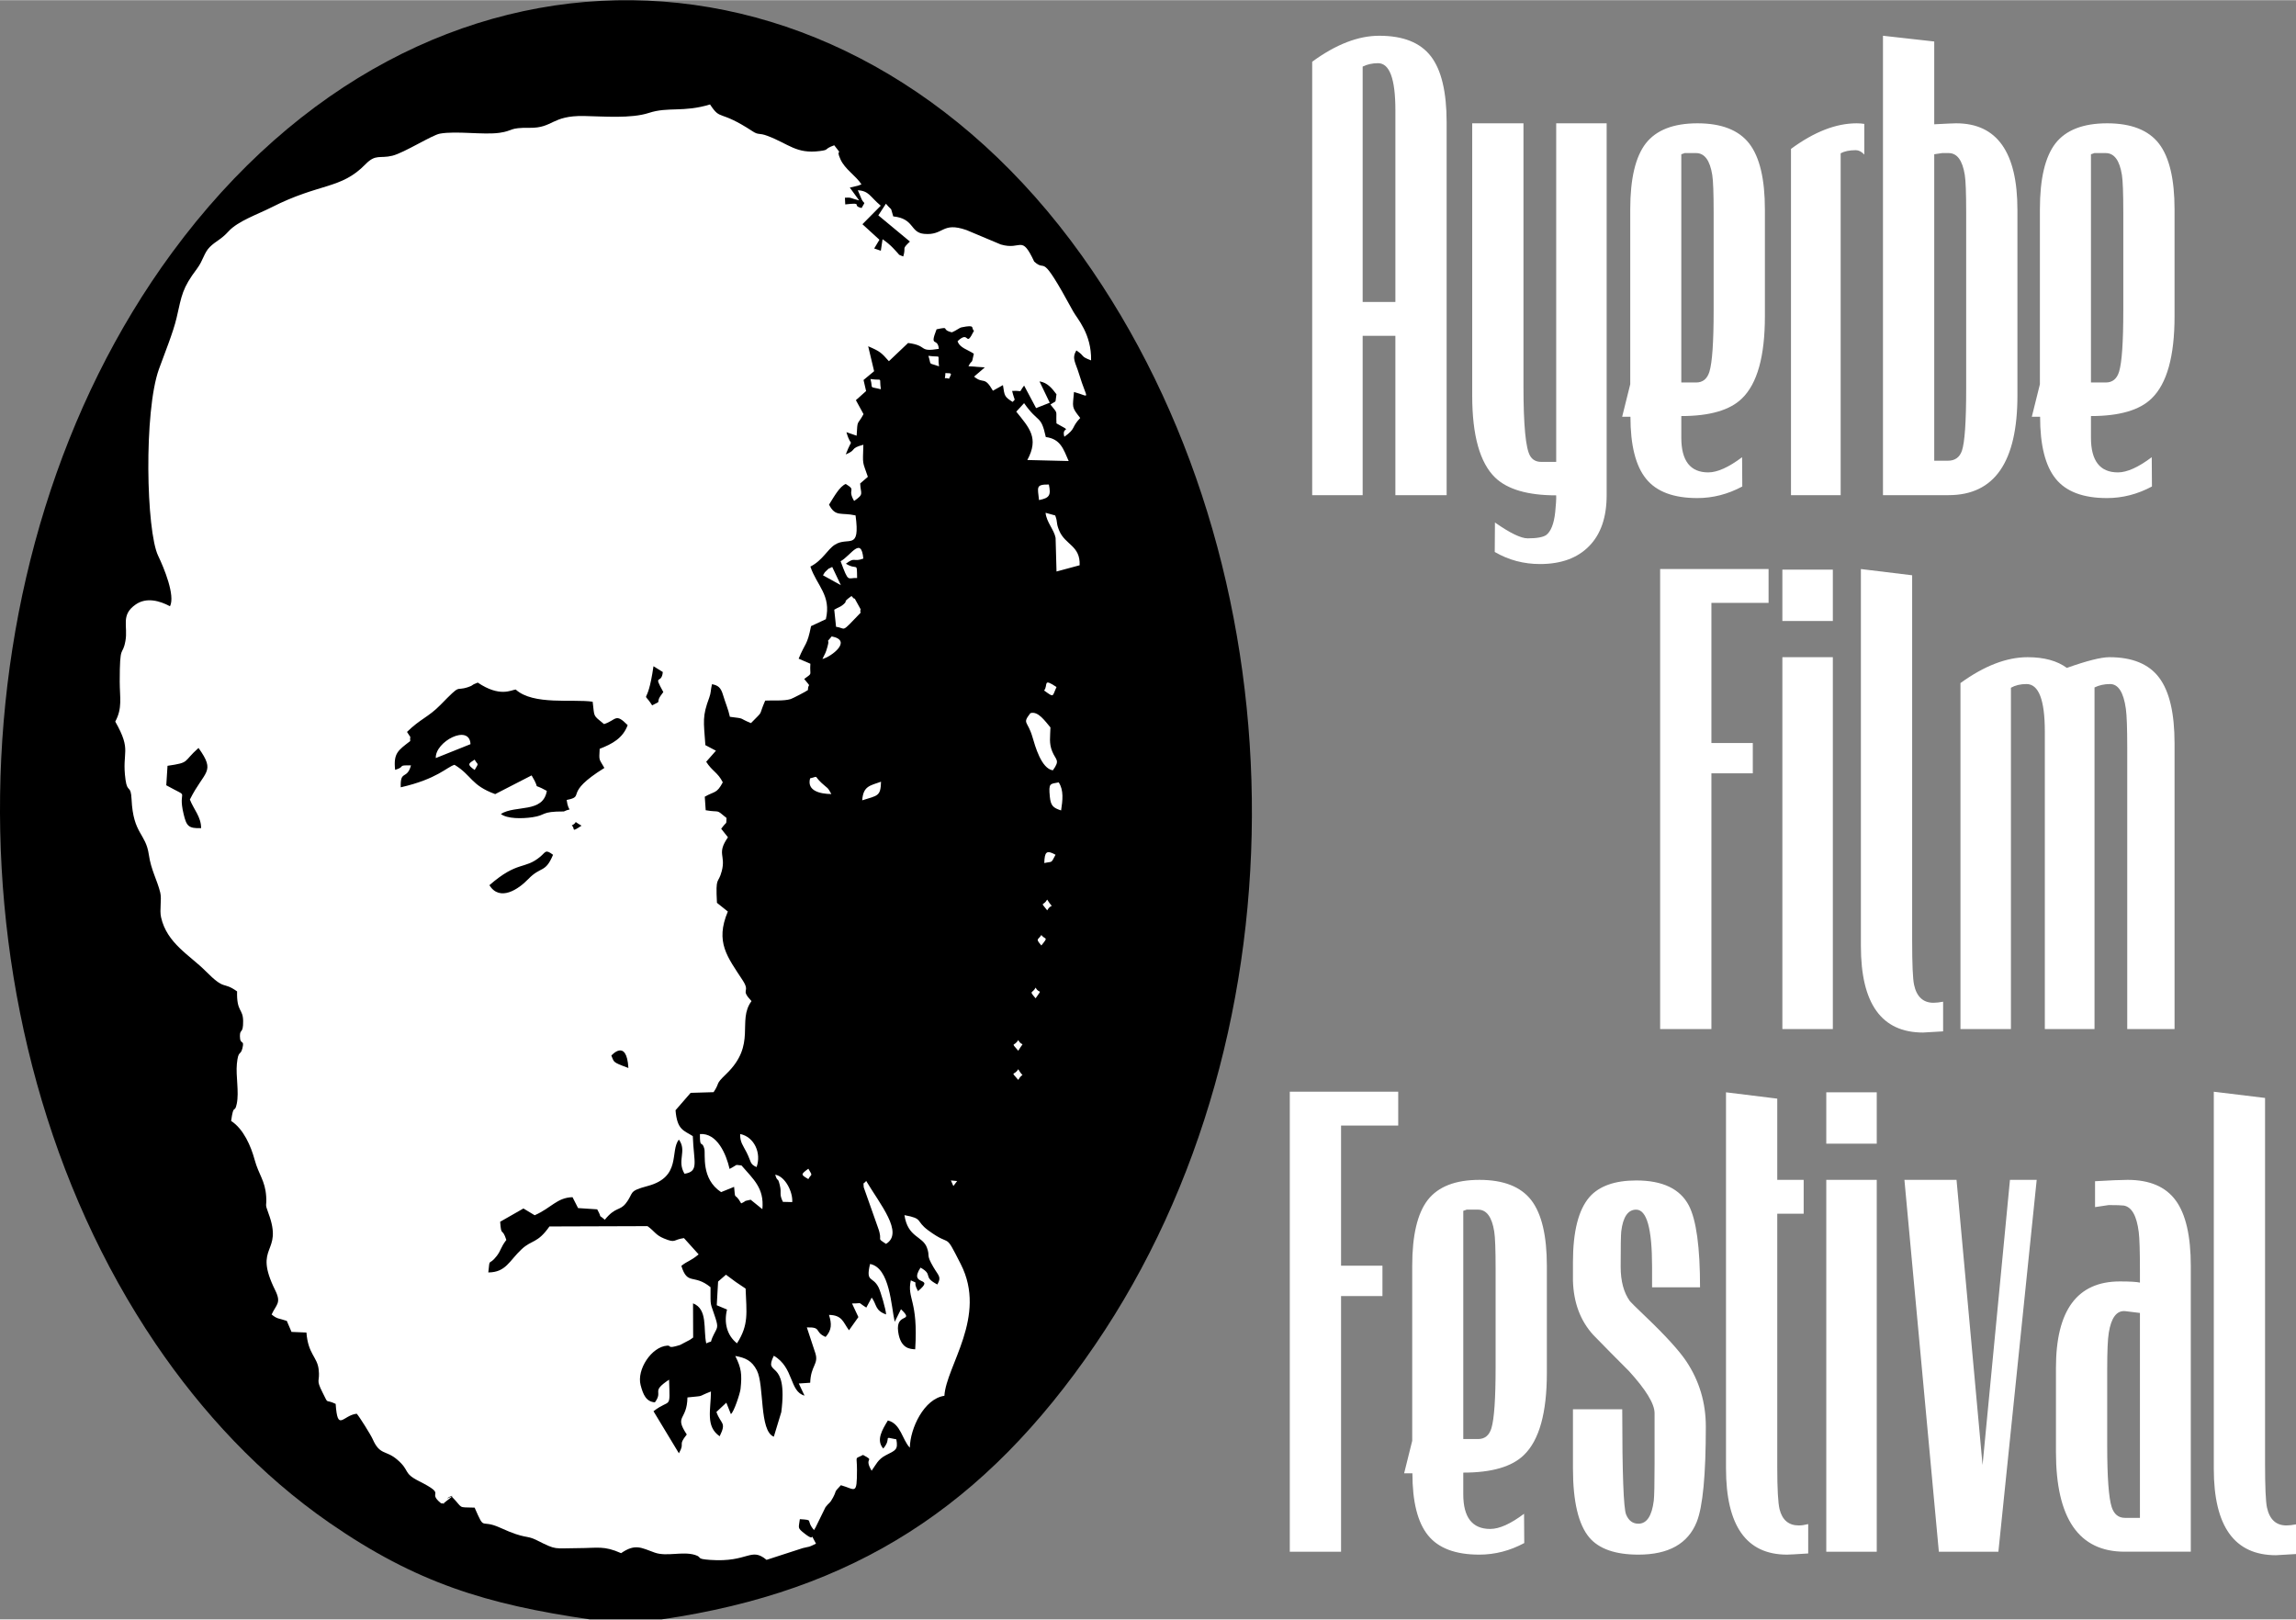
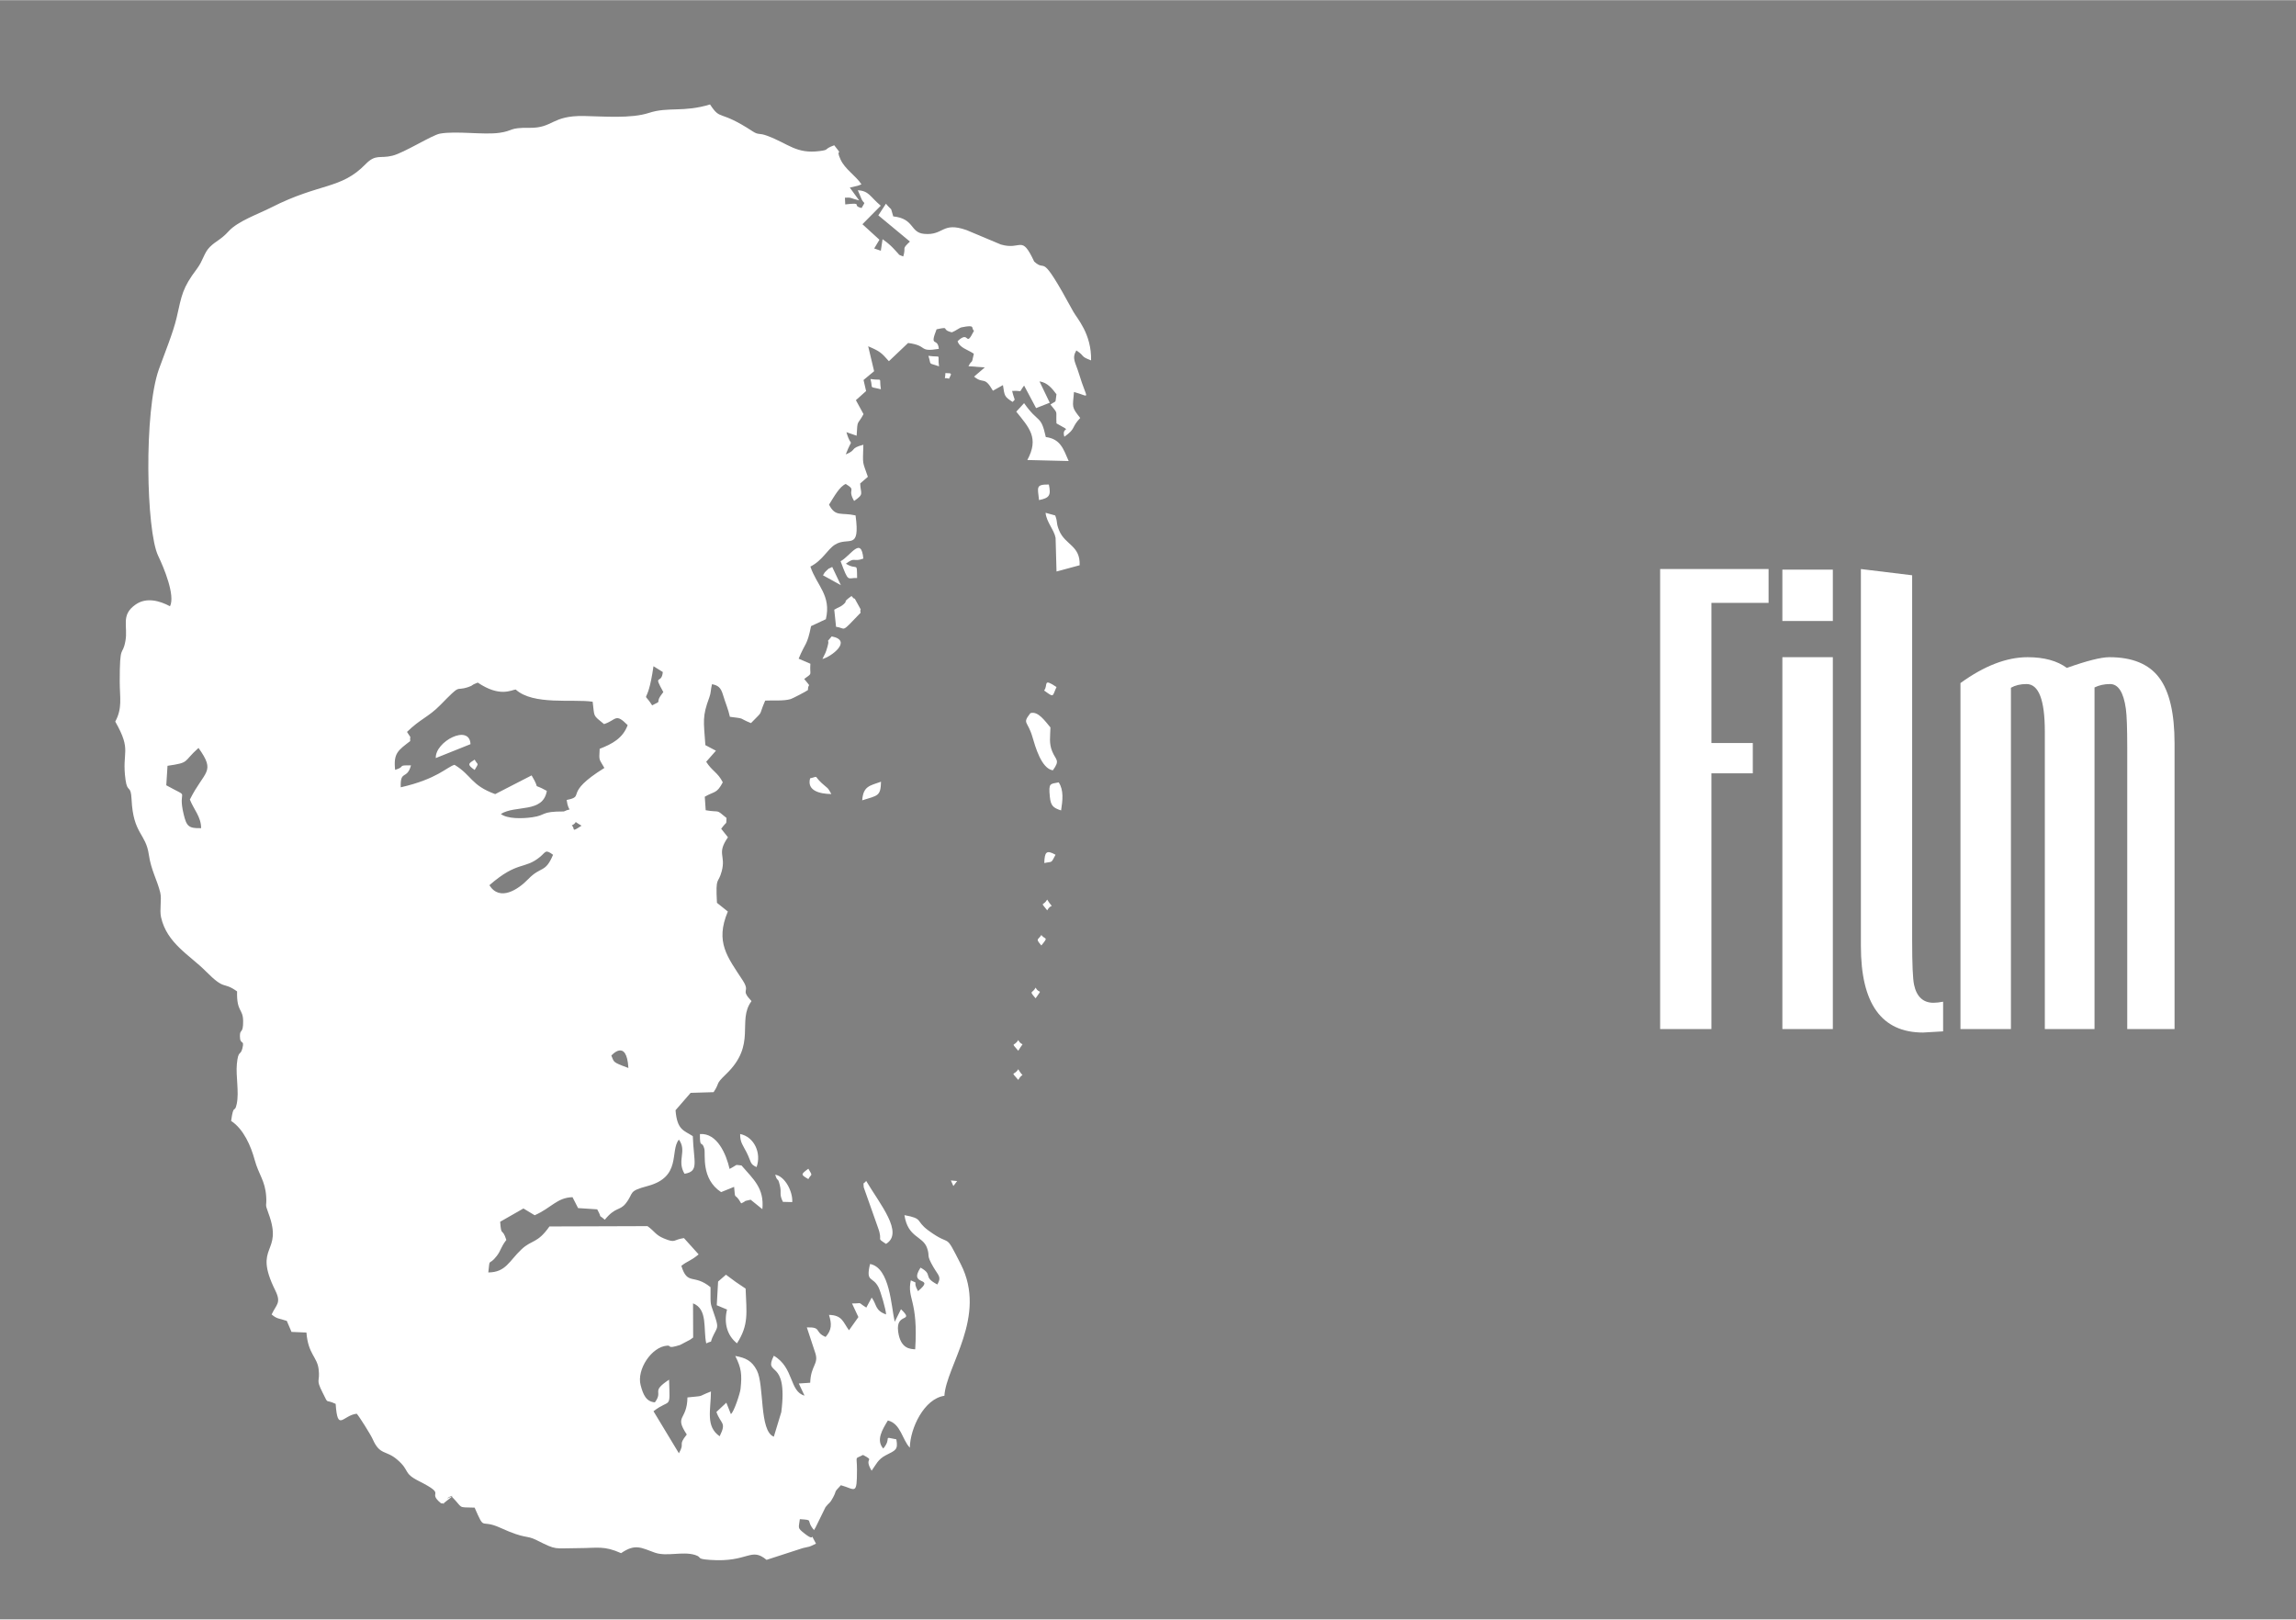
<svg xmlns="http://www.w3.org/2000/svg" xml:space="preserve" width="1643px" height="1159px" version="1.1" shape-rendering="geometricPrecision" text-rendering="geometricPrecision" image-rendering="optimizeQuality" fill-rule="evenodd" clip-rule="evenodd" viewBox="0 0 1633.629 1152.115">
  <rect x="0" y="0" width="1633.629" height="1152.115" fill="#808080" stroke="none" />
  <g id="Capa_x0020_1">
-     <path fill="white" fill-rule="nonzero" d="M969.548 214.701l23.284 0 0 -136.443c0,-22.291 -4.114,-33.435 -12.344,-33.435 -4.067,0 -7.715,0.83 -10.94,2.422l0 167.456zm0 24.09l0 113.391 -35.909 0 0 -308.398c16.832,-12.322 32.73,-18.483 47.692,-18.483 17.018,0 29.222,4.845 36.749,14.606 7.482,9.692 11.222,25.405 11.222,47.073l0 265.202 -36.47 0 0 -113.391 -23.284 0zm137.697 -151.187l35.907 0 0 264.578c0,15.715 -4.161,27.83 -12.482,36.274 -8.323,8.515 -19.966,12.738 -34.927,12.738 -11.643,0 -22.351,-2.838 -32.216,-8.584l0.14 -20.976c10.754,7.546 18.516,11.285 23.286,11.285 6.638,0 11.033,-0.832 13.278,-2.424 3.274,-2.56 5.424,-7.96 6.312,-16.198 0.561,-5.4 0.795,-9.415 0.702,-11.976 -20.2,0 -34.648,-4.223 -43.391,-12.599 -10.893,-10.522 -16.364,-29.975 -16.364,-58.357l0 -193.761 36.469 0 0 186.977c0,27.829 1.59,44.373 4.723,49.635 1.637,2.838 4.302,4.292 7.902,4.292l10.661 0 0 -240.904zm89.023 184.416l10.52 0c4.769,0 7.901,-2.561 9.491,-7.684 2.011,-6.646 2.993,-21.045 2.993,-43.335l0 -70.264c0,-13.499 -0.328,-22.291 -0.982,-26.375 -1.637,-10.384 -5.471,-15.576 -11.502,-15.576l-8.183 0c-0.186,0.139 -0.981,0.416 -2.337,0.831l0 162.403zm-36.189 24.367l-5.892 0 5.751 -23.121 0 -124.467c0,-21.737 3.694,-37.382 11.081,-46.936 7.434,-9.483 19.684,-14.259 36.751,-14.259 17.159,0 29.456,4.846 36.89,14.468 7.387,9.622 11.082,25.267 11.082,46.796l0 76.079c0,28.45 -5.425,47.904 -16.319,58.425 -8.556,8.376 -22.957,12.53 -43.155,12.53l0 15.438c0,16.406 6.405,24.644 19.17,24.644 6.499,0 14.493,-3.6 24.079,-10.799l0.141 20.836c-10.194,5.469 -20.854,8.238 -31.982,8.238 -16.973,0 -29.129,-4.569 -36.516,-13.776 -7.388,-9.137 -11.081,-23.882 -11.081,-44.096zm149.572 55.795l-35.348 0 0 -246.372c16.459,-12.115 31.982,-18.206 46.71,-18.206 2.01,0 3.833,0.138 5.47,0.415l0 21.806c-2.01,-2.077 -4.021,-3.115 -6.032,-3.115 -4.535,0 -8.135,0.761 -10.8,2.215l0 243.257zm66.581 -322.797l0 58.911c8.931,-0.485 14.167,-0.692 15.615,-0.692 29.037,0 43.578,20.56 43.578,61.61l0 132.081c0,47.282 -16.318,70.887 -49.001,70.887l-46.662 0 0 -326.881 36.47 4.084zm0 80.232l0 218.06 9.771 0c4.957,0 8.277,-2.354 9.913,-7.061 2.01,-5.815 3.039,-20.491 3.039,-43.958l0 -125.783c0,-13.637 -0.328,-22.429 -0.982,-26.513 -1.636,-10.384 -5.471,-15.576 -11.455,-15.576l-4.676 0 -5.61 0.831zm111.513 162.403l10.52 0c4.769,0 7.902,-2.561 9.491,-7.684 2.011,-6.646 2.993,-21.045 2.993,-43.335l0 -70.264c0,-13.499 -0.327,-22.291 -0.982,-26.375 -1.636,-10.384 -5.47,-15.576 -11.502,-15.576l-8.183 0c-0.186,0.139 -0.981,0.416 -2.337,0.831l0 162.403zm-36.189 24.367l-5.892 0 5.751 -23.121 0 -124.467c0,-21.737 3.694,-37.382 11.081,-46.936 7.435,-9.483 19.685,-14.259 36.751,-14.259 17.159,0 29.456,4.846 36.89,14.468 7.388,9.622 11.081,25.267 11.081,46.796l0 76.079c0,28.45 -5.423,47.904 -16.318,58.425 -8.556,8.376 -22.957,12.53 -43.155,12.53l0 15.438c0,16.406 6.406,24.644 19.17,24.644 6.499,0 14.494,-3.6 24.079,-10.799l0.141 20.836c-10.194,5.469 -20.853,8.238 -31.982,8.238 -16.972,0 -29.129,-4.569 -36.516,-13.776 -7.388,-9.137 -11.081,-23.882 -11.081,-44.096z" />
    <path fill="white" fill-rule="nonzero" d="M1181.212 732.057l0 -327.297 77.147 0 0 24.09 -40.678 0 0 99.685 29.457 0 0 21.598 -29.457 0 0 181.924 -36.469 0zm122.874 -264.579l0 264.579 -35.908 0 0 -264.579 35.908 0zm0 -25.752l-35.908 0 0 -36.55 35.908 0 0 36.55zm78.457 291.993l-14.26 0.83c-29.503,0 -44.232,-20.491 -44.232,-61.472l0 -268.317 36.47 4.43 0 260.148c0,16.684 0.467,27.068 1.356,31.222 1.823,8.514 6.453,12.806 13.839,12.806 2.011,0 4.256,-0.277 6.827,-0.761l0 21.114zm118.294 -266.241c16.317,0 28.146,4.846 35.44,14.607 7.294,9.691 10.941,25.266 10.941,46.727l0 203.245 -33.664 0 0 -200.13c0,-13.914 -0.327,-23.121 -0.982,-27.76 -1.636,-11.699 -5.377,-17.583 -11.221,-17.583 -4.161,0 -7.856,0.831 -11.081,2.423l0 243.05 -35.349 0 0 -211.621c0,-22.568 -4.348,-33.852 -13.044,-33.852 -4.348,0 -8.042,0.9 -11.081,2.63l0 242.843 -35.909 0 0 -246.165c16.879,-12.253 32.823,-18.414 47.785,-18.414 11.735,0 21.039,2.562 27.913,7.614 14.214,-5.052 24.314,-7.614 30.252,-7.614z" />
-     <path fill="white" fill-rule="nonzero" d="M917.701 1103.961l0 -327.297 77.147 0 0 24.091 -40.678 0 0 99.684 29.457 0 0 21.598 -29.457 0 0 181.924 -36.469 0zm123.436 -80.162l10.519 0c4.77,0 7.902,-2.562 9.492,-7.684 2.01,-6.646 2.993,-21.045 2.993,-43.335l0 -70.264c0,-13.499 -0.328,-22.291 -0.983,-26.375 -1.636,-10.384 -5.471,-15.576 -11.502,-15.576l-8.182 0c-0.187,0.138 -0.982,0.415 -2.337,0.831l0 162.403zm-36.189 24.367l-5.892 0 5.751 -23.121 0 -124.467c0,-21.738 3.694,-37.382 11.081,-46.936 7.434,-9.484 19.684,-14.259 36.75,-14.259 17.16,0 29.456,4.845 36.891,14.468 7.388,9.622 11.081,25.266 11.081,46.795l0 76.08c0,28.451 -5.424,47.903 -16.318,58.426 -8.556,8.376 -22.957,12.53 -43.155,12.53l0 15.437c0,16.406 6.404,24.644 19.17,24.644 6.499,0 14.494,-3.6 24.078,-10.8l0.141 20.837c-10.193,5.469 -20.854,8.238 -31.981,8.238 -16.973,0 -29.129,-4.569 -36.517,-13.776 -7.388,-9.137 -11.08,-23.882 -11.08,-44.096zm148.169 -147.034c0,10.314 2.197,18.483 6.593,24.574 0.468,0.624 4.301,4.431 11.549,11.353 14.12,13.5 23.611,24.021 28.567,31.428 9.258,13.915 13.887,29.421 13.887,46.45 0,34.337 -2.15,56.974 -6.452,67.772 -6.219,15.576 -20.059,23.329 -41.52,23.329 -16.411,0 -28.053,-4.084 -34.926,-12.183 -7.762,-9.207 -11.643,-25.614 -11.643,-49.15l0 -42.089 35.067 0c0,45.619 0.935,70.61 2.759,74.901 1.823,4.362 4.722,6.507 8.743,6.507 5.938,0 9.585,-5.468 10.941,-16.406 0.374,-3.115 0.562,-11.976 0.562,-26.582l0 -35.651c0,-6.646 -6.078,-16.614 -18.236,-29.975 -8.556,-8.515 -17.019,-17.099 -25.435,-25.752 -9.118,-10.037 -13.933,-22.844 -14.401,-38.489 0,-3.115 0,-7.546 0,-13.222 0,-21.875 3.927,-37.312 11.783,-46.381 6.92,-7.823 18.048,-11.768 33.29,-11.768 18.703,0 31.187,5.953 37.405,17.86 5.284,10.176 7.948,29.559 7.948,58.149l-34.131 0c0,0 0,-4.915 0,-14.675 0,-27.067 -3.788,-40.567 -11.315,-40.567 -5.798,0 -9.352,5.122 -10.614,15.437 -0.28,2.423 -0.421,10.8 -0.421,25.13zm133.441 204.076c-8.602,0.554 -13.606,0.83 -15.054,0.83 -28.943,0 -43.436,-20.49 -43.436,-61.402l0 -267.556 36.468 4.499 0 57.804 18.797 0 0 24.09 -18.797 0 0 180.263c0,15.506 0.562,25.543 1.637,29.974 1.917,7.684 6.499,11.561 13.7,11.561 2.01,0 4.208,-0.346 6.685,-0.97l0 20.907zm48.767 -265.825l0 264.578 -35.908 0 0 -264.578 35.908 0zm0 -25.752l-35.908 0 0 -36.551 35.908 0 0 36.551zm113.804 25.752l-27.259 264.578 -42.36 0 -24.5 -264.578 37.078 0 18.515 202.898 19.497 -202.898 19.029 0zm73.455 73.101l0 -8.307c0,-14.052 -0.281,-23.259 -0.843,-27.621 -1.448,-11.629 -5.002,-17.928 -10.66,-18.898 -1.637,-0.208 -5.236,-0.347 -10.707,-0.347l-9.725 1.455 0 -18.414c10.66,-0.623 18.422,-0.969 23.144,-0.969 15.757,0 27.165,4.914 34.272,14.675 7.154,9.761 10.708,25.336 10.708,46.658l0 203.245 -47.084 0c-32.589,0 -48.86,-23.674 -48.86,-71.025l0 -59.741c0,-41.05 15.149,-61.541 45.494,-61.541 7.153,0 11.876,0.277 14.261,0.83zm0 21.598l-10.662 -1.315c-5.938,-0.415 -9.771,4.707 -11.501,15.368 -0.749,4.499 -1.123,13.153 -1.123,26.098l0 54.273c0,22.498 1.076,37.036 3.18,43.681 1.683,5.123 4.816,7.684 9.444,7.684l10.662 0 0 -145.789zm111.045 171.541l-14.261 0.831c-29.503,0 -44.231,-20.491 -44.231,-61.472l0 -268.318 36.47 4.43 0 260.149c0,16.683 0.467,27.067 1.355,31.221 1.824,8.515 6.453,12.807 13.84,12.807 2.011,0 4.256,-0.277 6.827,-0.762l0 21.114z" />
-     <path fill="black" d="M419.602 1152.115l51.12 0c137.351,-19.971 230.286,-80.83 308.348,-195.187 152.92,-224.02 147.831,-555.122 -9.313,-775.128 -169.814,-237.745 -467.898,-246.247 -647.301,-2.242 -159.441,216.854 -162.927,553.083 -11.962,776.116 33.374,49.306 74.877,93.808 123.973,127.779 61.683,42.679 111.501,57.932 185.135,68.662z" />
+     <path fill="black" d="M419.602 1152.115l51.12 0z" />
    <path fill="white" d="M668.121 260.523c-8.287,-2.936 -5.174,-0.228 -7.567,-7.471 10.182,1.385 6.207,-1.997 7.567,7.471zm4.533 4.79c4.938,0.184 4.55,-0.064 2.596,3.998 -4.211,-1.349 -2.745,1.8 -2.596,-3.998zm-45.9 11.52c-8.977,-2.282 -5.382,0.334 -7.399,-7.279 9.389,1.384 5.965,-2.11 7.399,7.279zm133.615 51.062l-29.416 -0.72c8.519,-15.73 1.312,-22.945 -7.871,-34.412l5.567 -6.046c10.344,14.769 11.92,7.913 15.452,24.115 10.533,1.369 12.518,8.577 16.268,17.063zm-21.098 27.792c-0.926,-9.125 -2.548,-11.173 7.009,-11.075 1.574,7.663 0.514,9.574 -7.009,11.075zm28.901 46.381l-16.448 4.44 -0.661 -23.929c-0.988,-5.671 -6.545,-11.258 -7.127,-17.847l6.857 1.901c2.018,5.392 0.403,5.014 2.889,10.891 4.309,10.18 15.069,10.545 14.49,24.544zm-180.034 3.747c2.536,-2.457 0.839,-0.706 3.99,-2.552l6.157 12.98 -12.738 -7.044c1.535,-2.236 0.435,-1.296 2.591,-3.384zm9.966 -6.6c7.337,-4.11 14.67,-18 16.164,-1.901 -7.366,2.738 -5.635,-1.495 -12.407,3.655 8.291,5.103 7.768,-2.004 7.982,10.158 -6.996,-0.347 -5.848,3.951 -11.739,-11.912zm-4.522 34.478c3.235,-1.943 4.303,-1.846 6.361,-3.63 4.025,-3.49 -1.39,-0.77 5.902,-6.109 4.615,5.327 -0.407,-2.933 4.501,5.803 3.714,6.612 1.069,2.011 1.973,6.117 -14.633,15.247 -9.865,10.92 -17.455,9.993l-1.282 -12.174zm-8.42 35.09c2.406,-5.161 2.053,-3.433 3.622,-8.868 2.033,-7.048 -2.105,-1.017 2.98,-7.223 15.113,2.899 -0.28,14.47 -6.602,16.091zm166.563 19.93c-3.164,6.847 -1.505,7.76 -8.831,2.456 3.056,-3.749 -1.282,-9.22 8.831,-2.456zm-2.609 59.271c-8.219,-1.244 -12.567,-17.092 -14.586,-23.953 -3.412,-11.589 -7.365,-9.03 -1.411,-16.705 5.496,-1.81 10.587,5.832 14.281,10.128 -0.136,6.795 -1.144,11.175 1.274,17.092 2.593,6.344 5.814,6.041 0.442,13.438zm-157.589 16.875c-8.089,-0.092 -17.571,-2.279 -15.129,-11.18 6.53,-1.52 2.25,-2.155 8.255,3.375 4.56,4.2 3.972,2.538 6.874,7.805zm21.953 4.462c0.718,-10.17 5.415,-10.386 13.379,-13.242 -0.273,10.409 -2.254,9.752 -13.379,13.242zm133.485 -2.643c-0.952,-9.793 0.111,-8.93 6.318,-10.13 3.71,5.567 2.788,12.872 1.701,19.97 -5.671,-1.854 -7.383,-3.306 -8.019,-9.84zm-3.942 47.278c0.248,-7.858 1.458,-9.573 7.996,-5.908 -3.45,6.465 -1.851,4.558 -7.996,5.908zm2.059 26.001c4.948,7.972 3.679,1.514 0.01,7.645 -5.246,-6.723 -3.068,-2.473 -0.01,-7.645zm-4.153 25.207c2.783,3.657 5.356,0.849 0,7.441 -4.337,-5.172 -2.48,-3.579 0,-7.441zm-4.071 37.434c2.719,5.127 5.214,-0.061 -0.007,7.598 -5.07,-5.902 -2.369,-3.048 0.007,-7.598zm-12.364 37.292c3.135,5.655 4.824,-0.313 0.006,7.617 -5.677,-6.568 -2.94,-2.599 -0.006,-7.617zm0.006 20.773c4.297,7.384 3.724,1.134 -0.006,7.587 -5.818,-6.73 -3.135,-2.55 0.006,-7.587zm-202.177 83.687l-9.243 3.75c-14.575,-9.598 -10.925,-26.904 -11.93,-30.809 -1.662,-6.467 -3.28,0.526 -3.139,-10.495 12.269,-0.941 18.733,14.37 21.096,24.805 6.798,-3.562 2.905,-2.933 8.483,-2.463 8.339,9.742 16.295,16.021 14.845,31.106l-8.335 -6.732c-6.788,1.544 -1.526,0.198 -6.744,2.606 -4.91,-8.771 -4.118,-0.99 -5.033,-11.768zm4.31 -37.593c10.093,2.047 15.253,13.691 11.671,23.538 -4.941,-2.144 -3.687,-3.753 -7.132,-10.539 -2.522,-4.967 -4.698,-7.19 -4.539,-12.999zm30.41 48.277c-2.943,-6.105 -0.721,-5.729 -2.208,-11.874 -1.617,-6.672 -1.389,-1.313 -3.273,-7.453 7.167,1.142 12.667,12.401 12.114,19.488l-6.633 -0.161zm18.102 -23.589c3.41,5.8 2.224,3.201 -0.005,7.385 -5.349,-3.17 -5.602,-3.24 0.005,-7.385zm103.191 12.321l-1.786 -3.971 4.467 0.425 -2.681 3.546zm-62.068 -3.666c9.803,16.55 27.102,37.044 14.138,44.837 -7.524,-4.97 -1.835,-1.06 -5.719,-11.588l-10.135 -28.673c-0.504,-4.522 0.26,-2.111 1.716,-4.576zm-99.743 66.769c6.463,4.846 7.62,5.718 13.984,9.873 0.613,17.202 2.43,25.588 -6.135,38.95 -7.256,-5.732 -9.397,-14.855 -7.076,-24.035l-7.319 -3.06 0.952 -16.861 5.594 -4.867zm-226.939 -386.218c3.703,6.127 1.908,1.209 2.283,6.499 -8.493,6.621 -12.051,8.468 -10.73,20.493 7.953,-2.337 0.894,-3.418 11.279,-3.172 -2.888,10.545 -7.755,2.925 -7.282,15.597 26.068,-5.93 32.828,-14.491 38.263,-16.013 12.483,7.595 11.556,14.513 28.937,20.848l25.906 -13.312c7.425,12.289 -1.263,4.288 10.834,11.028 -2.72,16.065 -22.167,9.831 -32.713,16.415 4.524,3.556 15.22,3.38 22.354,2.346 10.377,-1.502 5.69,-4.173 22.457,-4.127 6.747,-3.182 3.321,1.765 2.013,-8.184 13.997,-2.774 -3.109,-4.18 26.834,-22.783 -3.906,-6.892 -3.831,-4.699 -3.357,-13.613 8.814,-3.397 16.522,-7.528 19.922,-16.843 -8.904,-8.947 -7.869,-3.646 -16.816,-0.74 -8.271,-6.762 -6.637,-4.705 -8.095,-15.92 -13.999,-2.112 -42.266,2.698 -54.762,-8.687 -3.228,0.346 -11.22,5.676 -26.985,-4.922 -5.566,2.043 -2.44,1.749 -6.873,3.22 -9.828,3.258 -4.1,-3.254 -19.699,12.666 -8.635,8.813 -14.177,9.794 -23.77,19.204zm20.48 18.604c-0.557,-11.76 24.072,-24.599 24.698,-9.89l-24.698 9.89zm27.643 1.118c2.324,4.252 3.256,1.821 0.016,7.346 -5.774,-3.965 -4.271,-4.638 -0.016,-7.346zm-218.524 4.394l-0.882 13.852c18.361,10.195 7.621,1.077 12.362,20.577 2.049,8.427 3.357,10.204 12.422,9.935 0.066,-7.964 -5.308,-13.405 -7.993,-20.362 10.328,-20.705 18.752,-19.101 6.147,-36.706 -11.426,10.107 -5.677,10.316 -22.056,12.704zm229.014 84.962c7.457,11.861 20.662,2.899 27.653,-4.355 9.086,-9.43 12.084,-4.009 17.644,-17.294 -5.515,-4.167 -5.186,-1.911 -9.062,1.325 -11.368,9.493 -15.827,2.56 -36.235,20.324zm115.806 -127.973c8.654,-4.276 0.643,-0.266 7.95,-9.474 -7.641,-13.742 -1.223,-4.827 -0.367,-14.246l-6.631 -4.124c-4.495,31.53 -8.761,15.482 -0.952,27.844zm-29.039 249.202c2.196,4.72 0.263,4.468 12.142,8.812 -1.261,-21.379 -12.104,-8.835 -12.142,-8.812zm-28.189 -163.738c2.877,2.043 -1.118,5.542 6.986,0.144 -7.151,-4.017 -1.689,-2.71 -6.986,-0.144zm340.131 -300.802l-9.72 3.832 -8.539 -16.046c-4.611,6.079 0.021,3.296 -8.516,3.84 1.86,7.743 2.681,5.306 0.329,7.799 -5.783,-3.719 -5.683,-4.042 -6.869,-11.95l-7.13 3.989c-6.255,-10.876 -6.558,-4.352 -13.415,-10.04l7.64 -6.541 -11.635 -0.848c2.995,-5.765 1.969,-0.014 3.833,-8.895 -4.25,-2.907 -10.047,-4.111 -11.573,-8.911 8.901,-8.484 5.173,5.528 11.69,-7.462 -2.475,-1.79 1.705,-4.568 -8.865,-2.396 -1.536,0.316 -3.847,2.34 -6.86,3.544 -8.429,-1.987 -0.471,-4.36 -10.904,-2.151 -5.329,13.536 0.884,5.299 1.598,13.924 -15.038,2.45 -7.227,-2.32 -21.864,-4.186l-13.655 12.961c-5.359,-6.075 -6.329,-7.04 -14.739,-10.618l4.221 17.723 -7.525 6.266 1.822 7.865 -7.268 6.492 5.433 9.931c-4.564,8.5 -4.209,3.116 -4.902,15.36l-7.262 -2.525c3.673,12.894 4.992,1.668 -0.489,15.842 8.275,-3.352 2.516,-4.25 12.537,-6.893 -0.441,15.07 -0.785,11.091 3.198,22.82l-5.464 4.718c0.304,7.695 3.055,7.358 -4.31,12.462 -5.266,-8.924 2.123,-7.16 -5.953,-12.094 -4.295,1.704 -8.237,8.848 -11.89,14.721 4.624,8.994 8.481,5.348 18.865,7.657 3.473,25.686 -5.064,14.738 -14.675,20.816 -5.427,3.432 -8.73,11.17 -17.456,15.592 4.507,13.555 15.036,20.362 11.004,37.44l-10.541 4.922c-2.782,14.107 -4.094,11.609 -8.818,23.169l8.344 3.599c-0.638,9.055 1.971,6.095 -4.39,10.842 5.647,7.038 2.672,2.243 2.637,7.892 -1.173,0.94 -10.979,6.014 -12.215,6.386 -5.128,1.542 -12.265,0.787 -18.173,1.098 -5.314,12.191 -0.453,6.106 -10.123,16.011 -9.222,-3.664 -3.283,-3.07 -14.998,-4.479 -1.179,-5.476 -3.151,-9.721 -4.987,-15.864 -1.45,-4.852 -3.408,-6.546 -7.762,-7.327 -1.04,4.408 -0.594,5.892 -1.931,9.493 -5.037,13.581 -4,16.59 -2.768,33.863l7.521 3.962 -6.935 7.874c4.225,6.714 8.231,7.503 11.804,14.622 -4.331,8.202 -5.808,6.193 -12.813,10.244l0.662 9.623c10.901,1.883 6.628,-1.252 14.803,5.488 -0.397,5.564 0.791,1.491 -3.786,7.682l4.807 6.075c-8.222,11.862 -1.389,12.552 -4.388,24.014 -2.605,9.952 -4.494,2.746 -3.431,22.619l7.742 6.182c-9.193,21.848 -0.274,32.292 10.562,48.953 5.953,9.152 -2.238,5.729 6.276,14.788 -10.544,14.332 4.044,30.693 -18.043,51.92 -8.202,7.882 -3.943,5.356 -8.925,12.886l-16.337 0.485 -10.746 12.367c1.123,14.251 5.998,14.332 12.292,18.431 0.635,18.624 4.669,25.055 -5.899,26.775 -5.688,-9.478 1.949,-16.067 -3.999,-24.313 -6.555,8.056 2.094,26.522 -22.149,32.994 -14.517,3.875 -9.497,4.595 -15.684,12.435 -4.258,5.395 -7.348,2.266 -14.884,11.59 -5.858,-5.026 -1.034,0.556 -5.414,-7.402l-13.613 -0.892 -3.947 -7.755c-11.086,0.287 -15.065,7.674 -26.928,12.851l-8.005 -4.821 -16.552 9.456c0.826,11.321 1.383,3.5 4.393,12.928 -4.234,5.543 -3.623,7.261 -6.855,11.449 -5.914,7.664 -4.769,0.264 -5.974,11.677 12.563,-0.061 14.894,-8.278 23.677,-16.487 7.415,-6.93 11.224,-3.978 19.828,-16.226l69.761 -0.229c5.285,3.806 5.658,6.262 11.644,8.745 8.764,3.637 6.319,0.843 14.298,-0.234l10.443 11.589c-6.011,4.989 -7.603,4.444 -12.298,8.162 4.443,14.268 8.738,5.367 20.759,15.188 0.011,15.289 -0.38,9.65 3.595,22.206 2.088,6.593 1.117,6.642 -1.339,11.596 -3.699,7.461 0.432,3.389 -5.299,6.178 -2.245,-10.005 1.297,-24.355 -9.399,-28.484l0.084 24.299c-0.397,0.263 -0.91,0.681 -1.153,0.843 -0.245,0.164 -0.883,0.617 -1.193,0.817l-7.007 3.67c-9.7,3.016 -5.814,0.226 -9.107,0.46 -11.205,0.794 -21.818,17.091 -18.92,28.085 1.822,6.908 3.945,11.761 10.149,12.26 6.307,-8.449 -3.357,-7.166 10.089,-16.139 0.723,22.17 1.218,12.971 -11.078,22.46l18.078 29.924c4.673,-8.172 -1.153,-4.873 5.6,-13.37 -9.162,-13.884 0.182,-9.5 0.484,-26.372 13.3,-1.4 6.009,-0.085 16.72,-4.23 -0.075,13.283 -3.98,24.843 6.205,31.855 5.033,-10.268 0.891,-8.249 -2.319,-17.286l7.057 -6.602 3.235 8.111c2.16,-1.354 6.548,-14.781 6.878,-17.876 1.128,-10.587 0.531,-14.886 -3.751,-23.484 7.195,1.285 11.765,3.297 15.339,10.216 5.449,10.55 1.619,43.214 12.094,47.233l5.315 -17.497c5.026,-39.486 -13.02,-24.63 -5.315,-40.101 14.423,8.41 10.992,25.428 21.837,28.375l-4.065 -8.619 8.108 -0.547c0.416,-12.343 6.115,-13.105 3.696,-20.953l-6.083 -18.416c10.887,-0.339 5.104,3.248 13.348,6.784 4.468,-5.006 4.414,-9.27 2.415,-15.688 9.544,0.151 10.056,5.333 14.232,10.951l6.681 -9.4 -4.53 -9.678c8.354,0.011 3.147,-1.437 10.172,2.93l3.824 -7.122c3.773,5.078 2.204,9.126 10.252,11.992 -0.089,-3.427 -3.907,-16.378 -5.365,-19.263 -4.195,-8.306 -9.296,-3.044 -6.044,-16.635 14.236,2.726 15.005,30.392 17.546,41.128l4.454 -8.936c10.076,9.714 -3.864,1.941 -2.02,15.833 1.671,12.58 8.779,12.411 12.13,12.695 2.266,-35.303 -5.974,-35.686 -3.117,-49.06 6.553,2.98 0.63,-0.533 5.11,7.678 13.119,-10.96 -7.297,-2.875 1.802,-16.735 9.453,5.196 1.091,6.32 11.967,11.986 3.103,-5.451 0.881,-6.072 -2.79,-12.35 -5.55,-9.491 -2.161,-7.172 -4.613,-13.85 -3.099,-8.44 -13.605,-7.079 -16.008,-23.152 13.77,2.547 7.629,3.942 16.841,10.767 17.546,13.001 10.955,-0.007 23.249,24.127 18.979,37.251 -10.399,72.385 -11.668,93.658 -14.495,2.086 -24.392,23.238 -24.588,36.901 -5.443,-5.583 -6.378,-17.096 -15.628,-19.341 -3.814,6.345 -8.646,13.965 -3.268,19.961 6.649,-7.97 -1.278,-8.654 9.296,-6.541 1.378,7.497 -0.527,7.748 -7.421,11.291 -5.68,2.919 -7.012,6.666 -10.163,11.036 -6.141,-10.239 3.183,-6.215 -6.117,-11.231 -6.278,3.321 -4.286,0.088 -4.302,10.49 -0.028,18.674 -1.118,13.931 -11.452,11.057 -5.51,5.801 -2.584,3.122 -5.601,8.777 -2.527,4.737 -2.571,3.188 -5.354,6.858l-7.401 15.093c-0.096,-0.283 -0.465,0.839 -0.732,1.237 -6.404,-7.53 0.452,-7.08 -10.113,-7.816 -0.797,6.532 -1.989,6.052 3.484,10.338 9.121,7.142 2.179,-3.546 8.008,7.103 -6.259,2.966 -3.331,1.641 -9.414,3.161l-25.766 8.358c-11.334,-9.395 -12.884,1.96 -40.053,0.039 -10.998,-0.777 -5.072,-1.75 -10.89,-3.551 -8.811,-2.728 -20.077,1.382 -28.576,-1.628 -9.586,-3.396 -13.793,-6.644 -23.979,0.379 -12.324,-5.47 -16.422,-3.608 -30.508,-3.578 -17.645,0.037 -14.978,1.688 -29.511,-5.631 -7.966,-4.011 -7.189,-0.317 -25.939,-8.853 -14.802,-6.738 -10.554,3.159 -18.272,-14.341 -12.699,-0.413 -7.59,0.952 -16.333,-7.929 -10.092,4.829 8.333,-5.714 -3.995,3.465 -4.719,3.514 1.257,1.09 -3.484,1.447 -10.831,-8.81 5.125,-5.285 -15.746,-15.824 -11.663,-5.89 -6.109,-7.267 -15.515,-15.325 -8.193,-7.019 -12.301,-2.817 -17.519,-14.697 -1.329,-3.026 -9.531,-16.111 -11.283,-17.956 -9.917,1.074 -13.598,13.423 -14.988,-6.997 -7.99,-3.817 -4.667,1.119 -9.301,-8.053 -5.151,-10.196 -1.66,-7.02 -2.82,-16.667 -1.055,-8.772 -7.499,-10.693 -8.672,-26.044l-10.616 -0.447 -3.356 -7.829c-5.825,-2.011 -6.719,-1.171 -10.792,-4.577 3.298,-7.229 7.094,-8.034 2.543,-17.228 -16.226,-32.787 6.107,-25.441 -4.795,-54.752 -2.847,-7.655 -1.106,-4.317 -1.625,-12.047 -0.764,-11.373 -5.257,-15.188 -8.242,-26.169 -2.581,-9.498 -7.814,-21.771 -16.7,-27.514 1.831,-13.143 2.449,-4.686 4.01,-12.215 1.747,-8.416 -0.749,-19.756 0.07,-28.264 0.996,-10.347 2.552,-5.633 3.929,-11.134 1.727,-6.9 -1.716,-1.86 -1.75,-8.759 -0.026,-5.49 2.371,-1.208 2.289,-10.695 -0.078,-9.016 -4.699,-6.287 -4.3,-21.108 -10.667,-7.587 -7.938,0.113 -22.495,-14.543 -11.066,-11.14 -27.472,-19.688 -31.598,-38.189 -1.212,-5.436 0.613,-12.631 -0.574,-17.547 -2.154,-8.921 -6.577,-16.095 -8.131,-27.033 -2.176,-15.315 -11.106,-14.535 -12.282,-39.316 -0.517,-10.883 -2.951,-4.158 -4.302,-13.942 -2.859,-20.728 4.815,-20.062 -7.301,-41.409 5.217,-9.682 3.181,-16.953 3.176,-28.416 -0.015,-28.22 1.906,-17.253 4.048,-28.936 1.957,-10.674 -3.632,-18.38 7.315,-25.974 7.663,-5.316 17.037,-2.667 24.408,1.262 3.84,-7.596 -4.242,-27.212 -8.417,-35.876 -8.553,-17.75 -10.285,-102.618 0.542,-132.844 3.746,-10.458 10.224,-26.252 12.595,-36.631 3.704,-16.218 3.967,-20.836 14.457,-34.792 4.455,-5.927 4.988,-11.326 9.147,-15.468 4.445,-4.427 7.757,-5.024 13.335,-11.152 6.635,-7.292 20.901,-12.172 30.287,-16.946 34.913,-17.759 49.492,-12.687 67.182,-30.828 7.291,-7.478 10.146,-3.813 19.142,-6.046 8.369,-2.077 28.17,-14.676 33.778,-15.692 11.615,-2.105 31.039,1.018 42.379,-0.593 10.294,-1.463 6.384,-3.757 21.399,-3.548 16.929,0.235 15.529,-8.821 38.733,-8.413 13.888,0.242 33.43,1.969 46.184,-2.203 13.849,-4.529 24.439,-0.214 43.501,-6.017 7.95,12.048 5.874,3.116 30.39,19.172 4.325,2.832 4.186,0.822 10.48,3.186 15.208,5.713 20.409,12.955 37.192,10.801 7.336,-0.941 2.334,-1.223 10.301,-4.108 7.219,8.926 0.369,1.025 4.458,10.028 3.227,7.107 10.653,11.353 14.912,17.728 -0.414,0.227 -1.052,0.493 -1.296,0.568 -0.233,0.071 -0.996,0.377 -1.271,0.45l-5.719 1.331 6.661 9.137c-6.719,-1.663 -5.151,-2.248 -10.133,-1.941l0.227 4.775c13.65,-1.557 4.007,0.803 11.64,2.562 2.974,-5.498 2.139,-2.078 0.105,-6.056l-2.798 -6.585c8.051,0.499 8.52,4.459 16.315,10.994l-13.028 13.182 12.091 11.044 -3.719 6.199 4.71 1.618 1.24 -8.204c2.978,2.299 2.472,1.616 5.856,4.683 1.531,1.388 1.435,1.488 2.968,3.046 4.161,4.234 1.539,2.82 5.902,4.553 2.208,-7.379 -1.544,-4.555 4.73,-10.613l-22.47 -18.639 5.41 -8.287c5.104,6.126 2.734,0.976 5.196,9.025 15.205,1.574 11.857,11.471 21.917,12.425 14.238,1.349 12.519,-8.902 30.251,-2.677l24.348 10.231c14.931,4.401 14.524,-7.574 23.779,12.167 9.326,8.613 3.196,-9.669 27.794,35.57 2.633,4.841 13.085,15.818 12.684,34.734 -8.129,-3.102 -3.736,-2.601 -10.489,-7.093 -3.415,5.803 -0.633,8.317 1.937,16.822 5.853,19.361 8.765,16.148 -3.618,12.759 -0.905,11.056 -1.998,10.376 4.436,18.497 -6.667,6.993 -2.735,7.276 -11.288,13.363 -2.423,-8.097 7.105,-2.494 -5.613,-9.514 -0.506,-9.997 1.463,-6.14 -4.281,-13.415 4.694,-3.248 3.193,-0.359 4.279,-7.31 -3.038,-4.001 -6.337,-8.337 -12.072,-9.15l7.292 15.174z" />
  </g>
</svg>